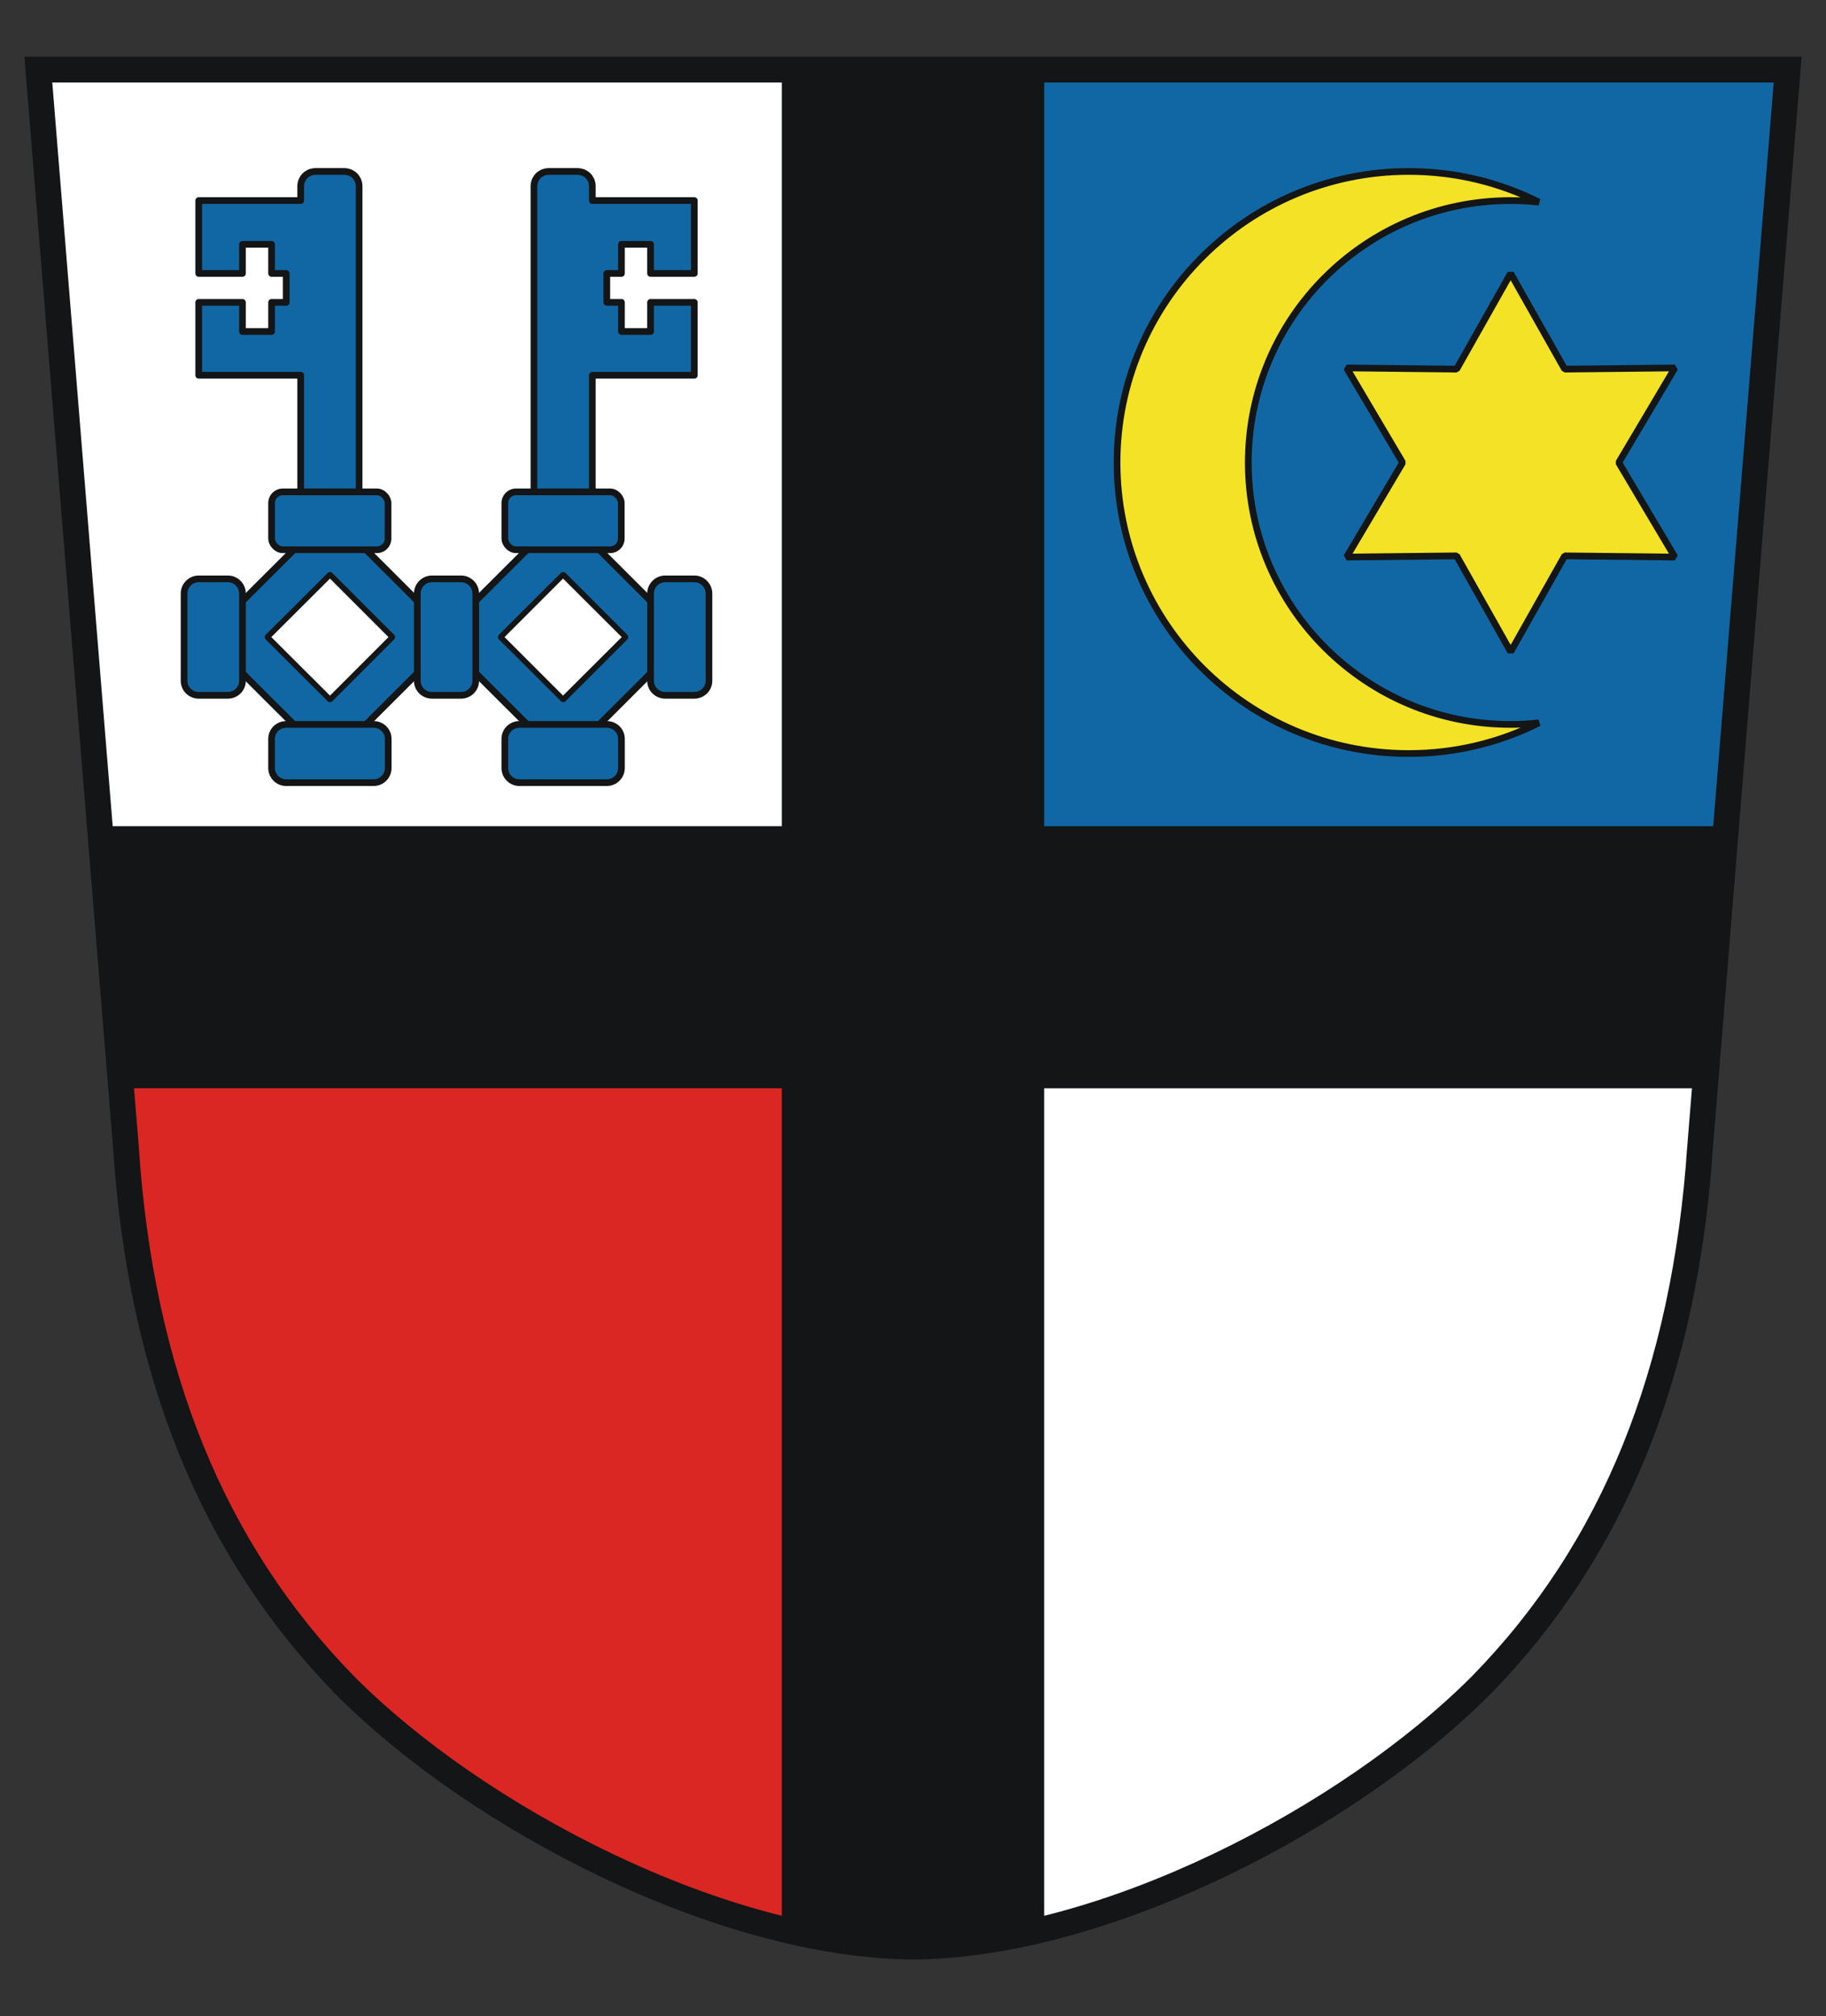
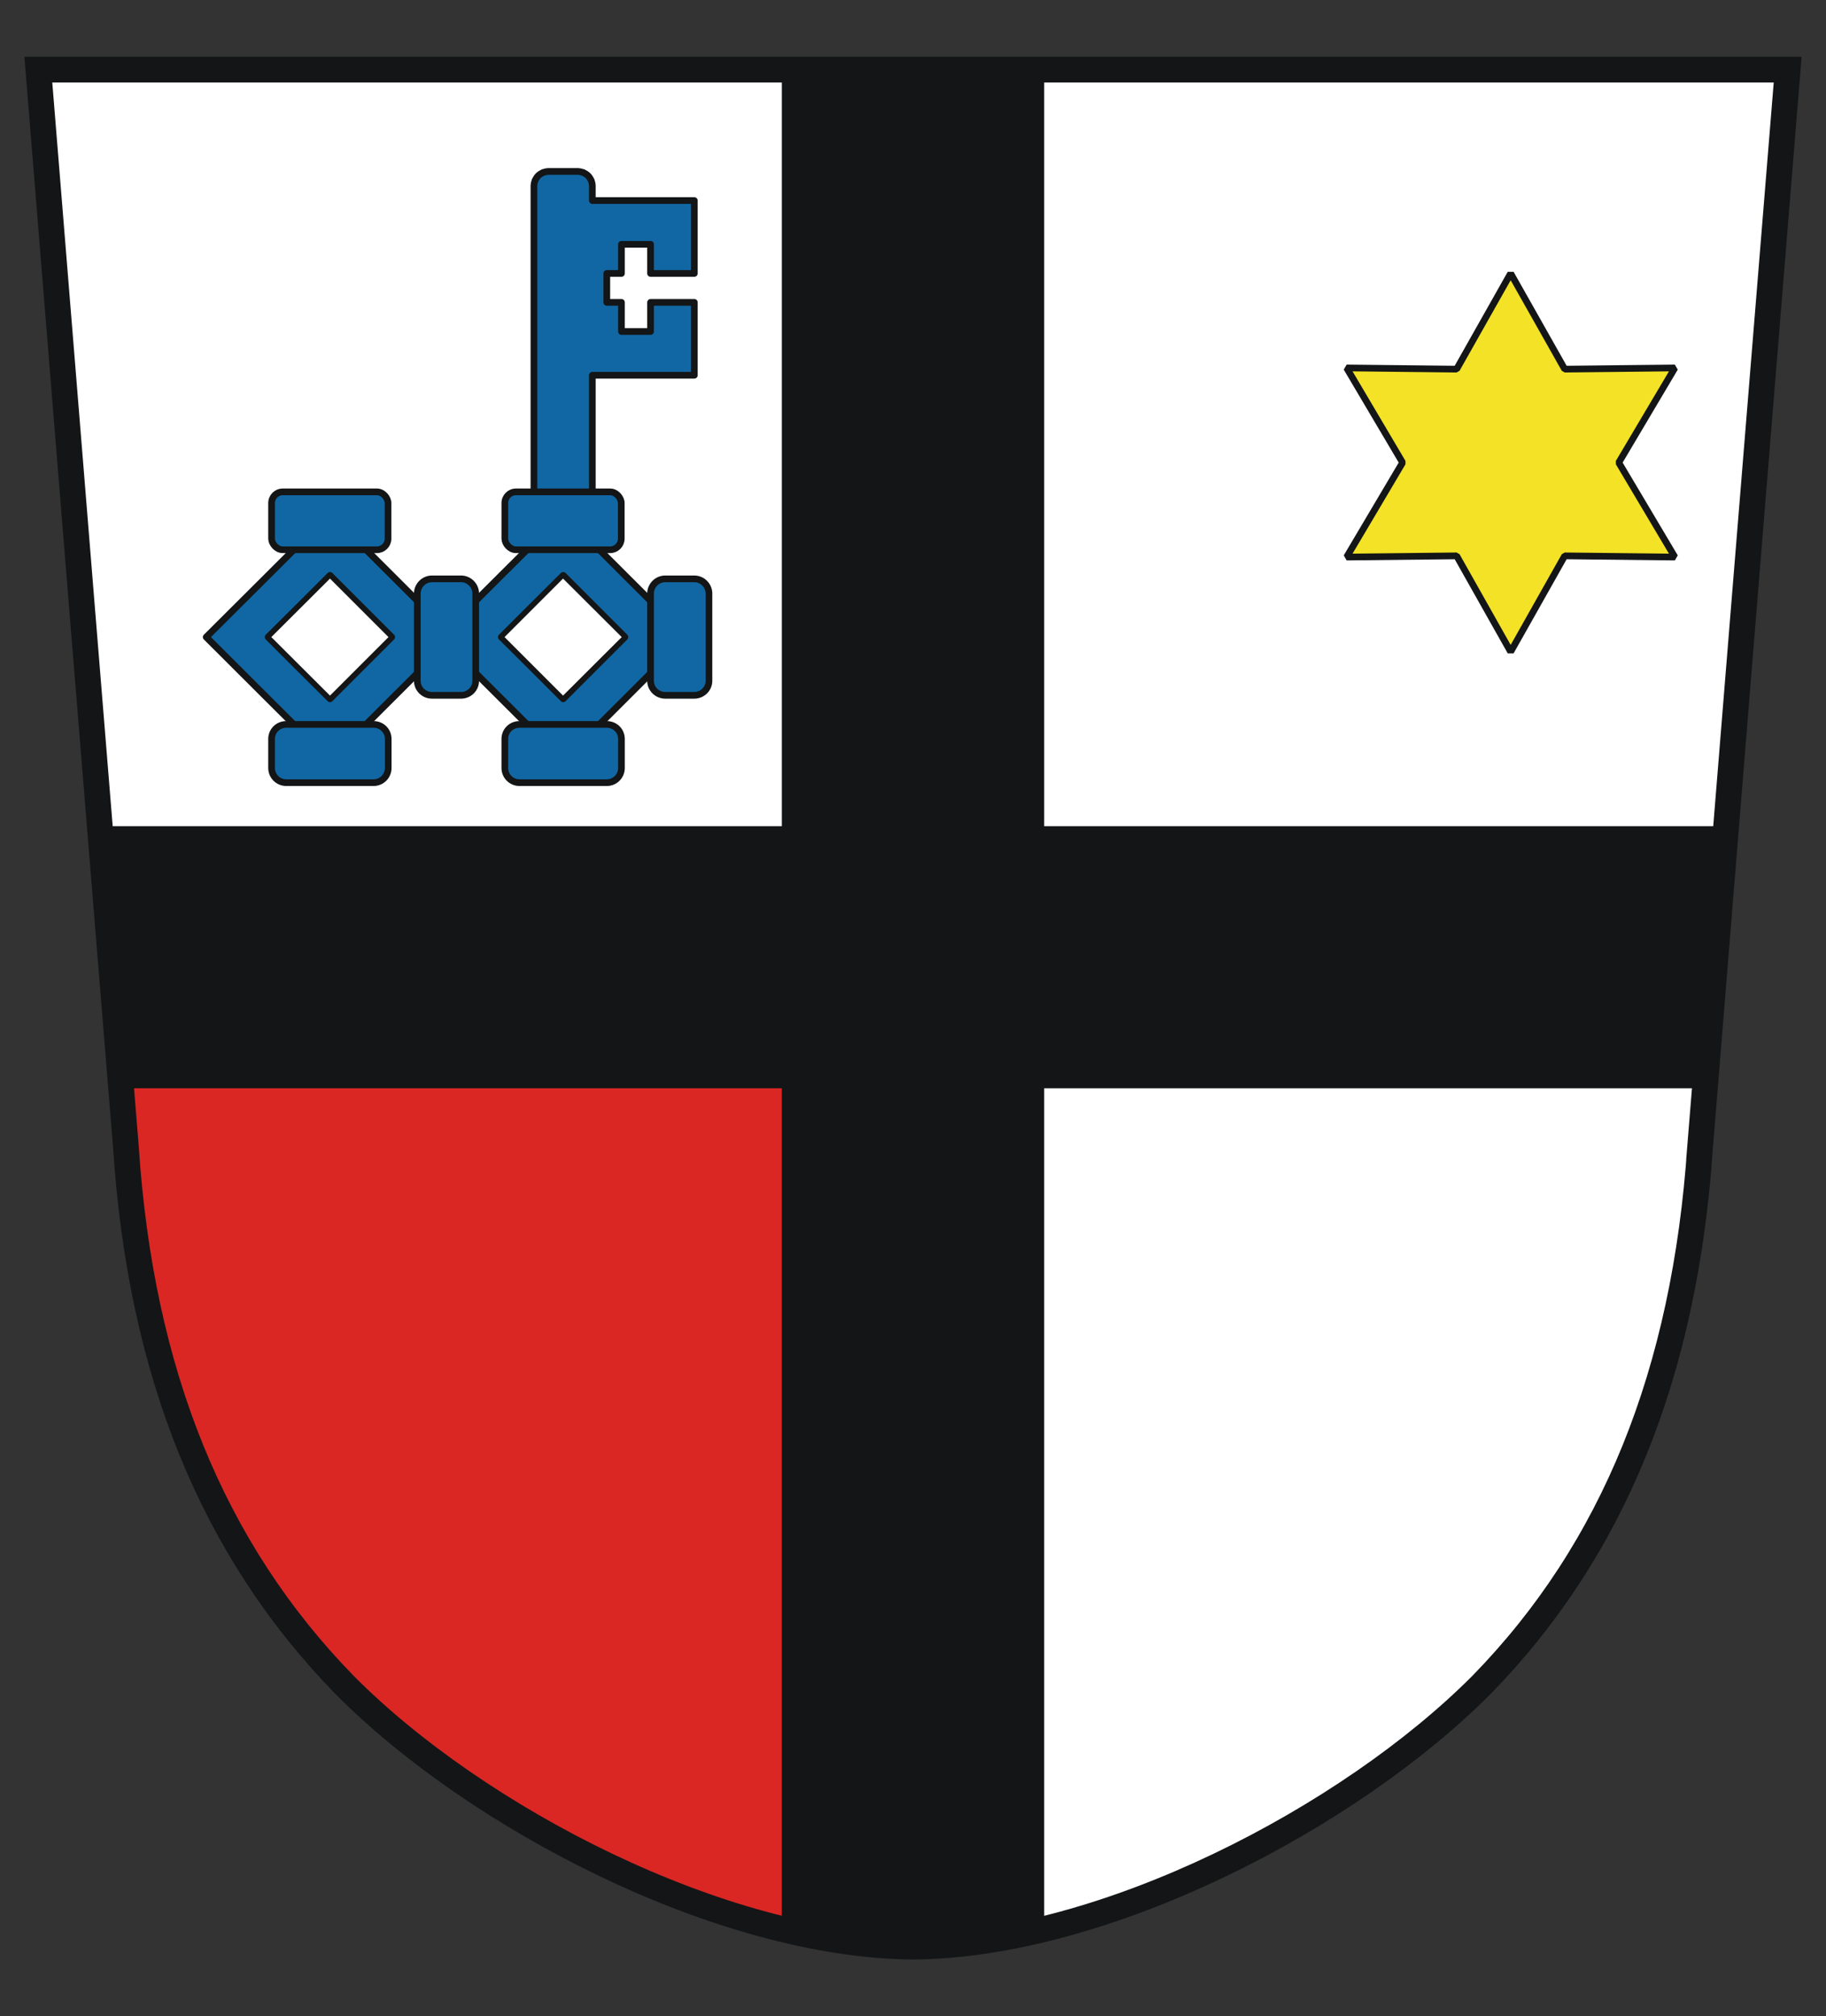
<svg xmlns="http://www.w3.org/2000/svg" xml:space="preserve" width="240mm" height="265mm" style="shape-rendering:geometricPrecision; text-rendering:geometricPrecision; image-rendering:optimizeQuality; fill-rule:evenodd; clip-rule:evenodd" viewBox="0 0 240 265">
  <rect x="0" y="0" width="240" height="265" fill="#333333" stroke="none" />
  <defs>
    <style type="text/css">
   
    .str0 {stroke:#009F3C;stroke-width:0.018}
    .str5 {stroke:#131516;stroke-width:0.598;stroke-linecap:round;stroke-linejoin:round}
    .str4 {stroke:#131516;stroke-width:0.598;stroke-linecap:round;stroke-linejoin:round}
    .str1 {stroke:#131516;stroke-width:0.88;stroke-linejoin:bevel}
    .str2 {stroke:#131516;stroke-width:0.88;stroke-linecap:round;stroke-linejoin:round}
    .str3 {stroke:#131516;stroke-width:3.379}
    .fil2 {fill:none}
    .fil1 {fill:#1167A3}
    .fil5 {fill:#131516}
    .fil4 {fill:#DA2724}
    .fil3 {fill:#F3E226}
    .fil0 {fill:white}
   
  </style>
  </defs>
  <g id="Layer_x0020_1">
    <g id="_153064576">
      <path id="_153316928" class="fil0" d="M223.459 150.658c0,0 0,0 0,0 0,0 0,0 0,0 3.826,-47.153 7.652,-94.329 11.502,-141.504 -76.641,0 -153.281,0 -229.922,0 3.826,47.153 7.653,94.329 11.502,141.504 0,0 0,0 0,0 1.948,29.809 11.41,53.018 28.732,70.775 17.413,17.573 49.604,34.23 74.739,34.414 25.112,-0.183 57.234,-16.84 74.716,-34.414 17.344,-17.757 26.715,-40.967 28.732,-70.775z" />
-       <path id="_153317312" class="fil1" d="M234.961 9.153c-38.95,0 -77.924,0 -116.874,0 0,25.936 0,109.015 0,109.015 0,0 72.929,0 108.007,0 2.956,-36.338 5.911,-72.677 8.867,-109.015z" />
      <rect id="_153087504" class="fil2 str0" x="45.273" y="175.563" width="74.693" height="45.87" />
-       <path id="_153087712" class="fil3 str1" d="M146.819 60.797c0,21.102 17.161,38.24 38.332,38.24 6.14,0 11.96,-1.444 17.115,-4.032 -1.214,0.138 -2.452,0.206 -3.712,0.206 -19.04,0 -34.483,-15.42 -34.483,-34.414 0,-19.017 15.443,-34.437 34.483,-34.437 1.26,0 2.497,0.069 3.712,0.206 -5.155,-2.589 -10.975,-4.032 -17.115,-4.032 -21.171,0 -38.332,17.138 -38.332,38.263z" />
      <polygon id="_153087936" class="fil3 str1" points="198.554,35.938 191.451,48.516 176.994,48.356 184.348,60.797 176.994,73.215 191.451,73.055 198.554,85.656 205.657,73.055 220.137,73.215 212.759,60.797 220.137,48.356 205.657,48.516 " />
      <path id="_153088160" class="fil1 str2" d="M27.104 83.732c5.407,5.407 10.837,10.815 16.267,16.222 5.407,-5.407 10.814,-10.815 16.244,-16.222 -5.407,-5.407 -10.814,-10.814 -16.244,-16.222 -5.407,5.407 -10.837,10.815 -16.267,16.222zm8.134 0c2.704,2.704 5.407,5.407 8.134,8.111 2.704,-2.704 5.407,-5.407 8.111,-8.111 -2.704,-2.704 -5.407,-5.407 -8.111,-8.111 -2.704,2.704 -5.407,5.407 -8.134,8.111l0 0z" />
-       <polygon id="_153088384" class="fil1 str2" points="26.118,26.36 26.118,35.938 31.869,35.938 31.869,32.111 35.696,32.111 35.696,35.938 37.62,35.938 37.62,39.741 35.696,39.741 35.696,43.567 31.869,43.567 31.869,39.741 26.118,39.741 26.118,49.318 39.522,49.318 39.522,66.525 39.522,66.617 39.545,66.708 39.545,66.8 39.568,66.892 39.59,66.983 39.613,67.075 39.636,67.167 39.659,67.258 39.705,67.327 39.751,67.419 39.797,67.487 39.843,67.556 39.888,67.648 39.934,67.716 40.003,67.785 40.049,67.854 40.117,67.9 40.186,67.969 40.255,68.014 40.324,68.083 40.392,68.129 40.484,68.175 40.553,68.221 40.644,68.266 40.713,68.289 40.805,68.335 40.897,68.358 40.988,68.381 41.057,68.404 41.171,68.427 41.263,68.427 41.355,68.427 41.446,68.427 45.273,68.427 45.364,68.427 45.456,68.427 45.571,68.427 45.662,68.404 45.731,68.381 45.822,68.358 45.914,68.335 46.006,68.289 46.075,68.266 46.166,68.221 46.235,68.175 46.327,68.129 46.395,68.083 46.464,68.014 46.533,67.969 46.602,67.9 46.67,67.854 46.716,67.785 46.785,67.716 46.831,67.648 46.877,67.556 46.922,67.487 46.968,67.419 47.014,67.327 47.06,67.258 47.083,67.167 47.106,67.075 47.129,66.983 47.151,66.892 47.174,66.8 47.174,66.708 47.197,66.617 47.197,66.525 47.197,24.459 47.197,24.367 47.174,24.253 47.174,24.161 47.151,24.069 47.129,23.977 47.106,23.909 47.083,23.817 47.06,23.726 47.014,23.657 46.968,23.565 46.922,23.496 46.877,23.405 46.831,23.336 46.785,23.267 46.716,23.198 46.67,23.13 46.602,23.061 46.533,23.015 46.464,22.947 46.395,22.901 46.327,22.855 46.235,22.809 46.166,22.763 46.075,22.717 46.006,22.672 45.914,22.649 45.822,22.626 45.731,22.603 45.662,22.58 45.571,22.557 45.456,22.557 45.364,22.534 45.273,22.534 41.446,22.534 41.355,22.534 41.263,22.557 41.171,22.557 41.057,22.58 40.988,22.603 40.897,22.626 40.805,22.649 40.713,22.672 40.644,22.717 40.553,22.763 40.484,22.809 40.392,22.855 40.324,22.901 40.255,22.947 40.186,23.015 40.117,23.061 40.049,23.13 40.003,23.198 39.934,23.267 39.888,23.336 39.843,23.405 39.797,23.496 39.751,23.565 39.705,23.657 39.659,23.726 39.636,23.817 39.613,23.909 39.59,23.977 39.568,24.069 39.545,24.161 39.545,24.253 39.522,24.367 39.522,24.459 39.522,26.36 " />
      <rect id="_153485920" class="fil1 str2" x="35.696" y="64.646" width="15.305" height="7.607" rx="1.461" ry="1.461" />
-       <path id="_153486512" class="fil1 str2" d="M24.194 89.483c0,1.054 0.871,1.902 1.925,1.902 1.283,0 2.543,0 3.826,0 1.054,0 1.925,-0.848 1.925,-1.902 0,-3.826 0,-7.653 0,-11.479 0,-1.054 -0.871,-1.925 -1.925,-1.925 -1.283,0 -2.543,0 -3.826,0 -1.054,0 -1.925,0.871 -1.925,1.925 0,3.826 0,7.653 0,11.479z" />
      <path id="_153486736" class="fil1 str2" d="M49.099 102.863c1.077,0 1.925,-0.871 1.925,-1.925 0,-1.26 0,-2.543 0,-3.826 0,-1.054 -0.848,-1.902 -1.925,-1.902 -3.826,0 -7.652,0 -11.479,0 -1.077,0 -1.925,0.848 -1.925,1.902 0,1.283 0,2.566 0,3.826 0,1.054 0.848,1.925 1.925,1.925 3.826,0 7.653,0 11.479,0z" />
      <path id="_153486824" class="fil1 str2" d="M90.272 83.732c-5.407,5.407 -10.814,10.815 -16.244,16.222 -5.407,-5.407 -10.837,-10.815 -16.267,-16.222 5.407,-5.407 10.837,-10.814 16.267,-16.222 5.407,5.407 10.814,10.815 16.244,16.222zm-8.134 0c-2.704,2.704 -5.407,5.407 -8.111,8.111 -2.704,-2.704 -5.407,-5.407 -8.134,-8.111 2.704,-2.704 5.407,-5.407 8.134,-8.111 2.704,2.704 5.407,5.407 8.111,8.111l0 0z" />
      <polygon id="_153567680" class="fil1 str2" points="91.257,26.36 91.257,35.938 85.506,35.938 85.506,32.111 81.68,32.111 81.68,35.938 79.755,35.938 79.755,39.741 81.68,39.741 81.68,43.567 85.506,43.567 85.506,39.741 91.257,39.741 91.257,49.318 77.853,49.318 77.853,66.525 77.853,66.617 77.831,66.708 77.831,66.8 77.808,66.892 77.785,66.983 77.762,67.075 77.739,67.167 77.716,67.258 77.67,67.327 77.624,67.419 77.579,67.487 77.533,67.556 77.487,67.648 77.441,67.716 77.372,67.785 77.326,67.854 77.258,67.9 77.189,67.969 77.12,68.014 77.052,68.083 76.983,68.129 76.891,68.175 76.822,68.221 76.731,68.266 76.662,68.289 76.57,68.335 76.479,68.358 76.387,68.381 76.318,68.404 76.204,68.427 76.112,68.427 76.02,68.427 75.929,68.427 72.103,68.427 72.011,68.427 71.919,68.427 71.805,68.427 71.713,68.404 71.644,68.381 71.553,68.358 71.461,68.335 71.369,68.289 71.301,68.266 71.209,68.221 71.14,68.175 71.049,68.129 70.98,68.083 70.911,68.014 70.842,67.969 70.774,67.9 70.705,67.854 70.659,67.785 70.59,67.716 70.544,67.648 70.499,67.556 70.453,67.487 70.407,67.419 70.361,67.327 70.315,67.258 70.293,67.167 70.27,67.075 70.247,66.983 70.224,66.892 70.201,66.8 70.201,66.708 70.178,66.617 70.178,66.525 70.178,24.459 70.178,24.367 70.201,24.253 70.201,24.161 70.224,24.069 70.247,23.977 70.27,23.909 70.293,23.817 70.315,23.726 70.361,23.657 70.407,23.565 70.453,23.496 70.499,23.405 70.544,23.336 70.59,23.267 70.659,23.198 70.705,23.13 70.774,23.061 70.842,23.015 70.911,22.947 70.98,22.901 71.049,22.855 71.14,22.809 71.209,22.763 71.301,22.717 71.369,22.672 71.461,22.649 71.553,22.626 71.644,22.603 71.713,22.58 71.805,22.557 71.919,22.557 72.011,22.534 72.103,22.534 75.929,22.534 76.02,22.534 76.112,22.557 76.204,22.557 76.318,22.58 76.387,22.603 76.479,22.626 76.57,22.649 76.662,22.672 76.731,22.717 76.822,22.763 76.891,22.809 76.983,22.855 77.052,22.901 77.12,22.947 77.189,23.015 77.258,23.061 77.326,23.13 77.372,23.198 77.441,23.267 77.487,23.336 77.533,23.405 77.579,23.496 77.624,23.565 77.67,23.657 77.716,23.726 77.739,23.817 77.762,23.909 77.785,23.977 77.808,24.069 77.831,24.161 77.831,24.253 77.853,24.367 77.853,24.459 77.853,26.36 " />
      <rect id="_153567904" class="fil1 str2" x="66.352" y="64.646" width="15.305" height="7.607" rx="1.461" ry="1.461" />
      <path id="_153568496" class="fil1 str2" d="M93.181 89.483c0,1.054 -0.871,1.902 -1.925,1.902 -1.283,0 -2.543,0 -3.826,0 -1.054,0 -1.925,-0.848 -1.925,-1.902 0,-3.826 0,-7.653 0,-11.479 0,-1.054 0.871,-1.925 1.925,-1.925 1.283,0 2.543,0 3.826,0 1.054,0 1.925,0.871 1.925,1.925 0,3.826 0,7.653 0,11.479z" />
      <path id="_153568720" class="fil1 str2" d="M68.276 102.863c-1.077,0 -1.925,-0.871 -1.925,-1.925 0,-1.26 0,-2.543 0,-3.826 0,-1.054 0.848,-1.902 1.925,-1.902 3.826,0 7.652,0 11.479,0 1.077,0 1.925,0.848 1.925,1.902 0,1.283 0,2.566 0,3.826 0,1.054 -0.848,1.925 -1.925,1.925 -3.826,0 -7.652,0 -11.479,0z" />
      <path id="_153568760" class="fil1 str2" d="M62.525 78.004c0,-1.054 -0.871,-1.925 -1.925,-1.925 -1.283,0 -2.543,0 -3.826,0 -1.054,0 -1.925,0.871 -1.925,1.925 0,3.826 0,7.653 0,11.479 0,1.054 0.871,1.902 1.925,1.902 1.283,0 2.543,0 3.826,0 1.054,0 1.925,-0.848 1.925,-1.902 0,-3.826 0,-7.653 0,-11.479z" />
      <path id="_153570696" class="fil4" d="M45.273 221.433c17.023,17.184 47.978,33.474 72.814,34.368 0,-31.802 0,-118.524 0,-118.524 0,0 -82.025,0 -102.646,0 0.367,4.468 0.733,8.936 1.1,13.381 0,0 0,0 0,0 1.993,29.877 11.41,53.041 28.732,70.775z" />
-       <path id="_153104520" class="fil5" d="M224.078 143.028c0.939,-11.479 1.879,-22.958 2.795,-34.437 -27.563,0 -180.982,0 -213.746,0 0.916,11.479 1.856,22.958 2.795,34.437 36.705,0 175.254,0 208.155,0z" />
+       <path id="_153104520" class="fil5" d="M224.078 143.028c0.939,-11.479 1.879,-22.958 2.795,-34.437 -27.563,0 -180.982,0 -213.746,0 0.916,11.479 1.856,22.958 2.795,34.437 36.705,0 175.254,0 208.155,0" />
      <path id="_153571512" class="fil5" d="M137.241 9.153c-11.502,0 -22.981,0 -34.483,0 0,33.635 0,205.154 0,244.425 5.934,1.443 11.754,2.245 17.23,2.268 5.499,-0.023 11.319,-0.825 17.253,-2.268 0,-39.271 0,-210.79 0,-244.425z" />
      <path id="_152938656" class="fil2 str3" d="M223.459 150.658c0,0 0,0 0,0 0,0 0,0 0,0 3.826,-47.153 7.652,-94.329 11.502,-141.504 -76.641,0 -153.281,0 -229.922,0 3.826,47.153 7.653,94.329 11.502,141.504 0,0 0,0 0,0 1.948,29.809 11.41,53.018 28.732,70.775 17.413,17.573 49.604,34.23 74.739,34.414 25.112,-0.183 57.234,-16.84 74.716,-34.414 17.344,-17.757 26.715,-40.967 28.732,-70.775z" />
      <polygon id="_152663560" class="fil0 str4" points="35.237,83.732 43.371,91.843 51.482,83.732 43.371,75.621 " />
      <polygon id="_153067216" class="fil0 str5" points="82.138,83.732 74.004,91.843 65.893,83.732 74.004,75.621 " />
    </g>
  </g>
</svg>